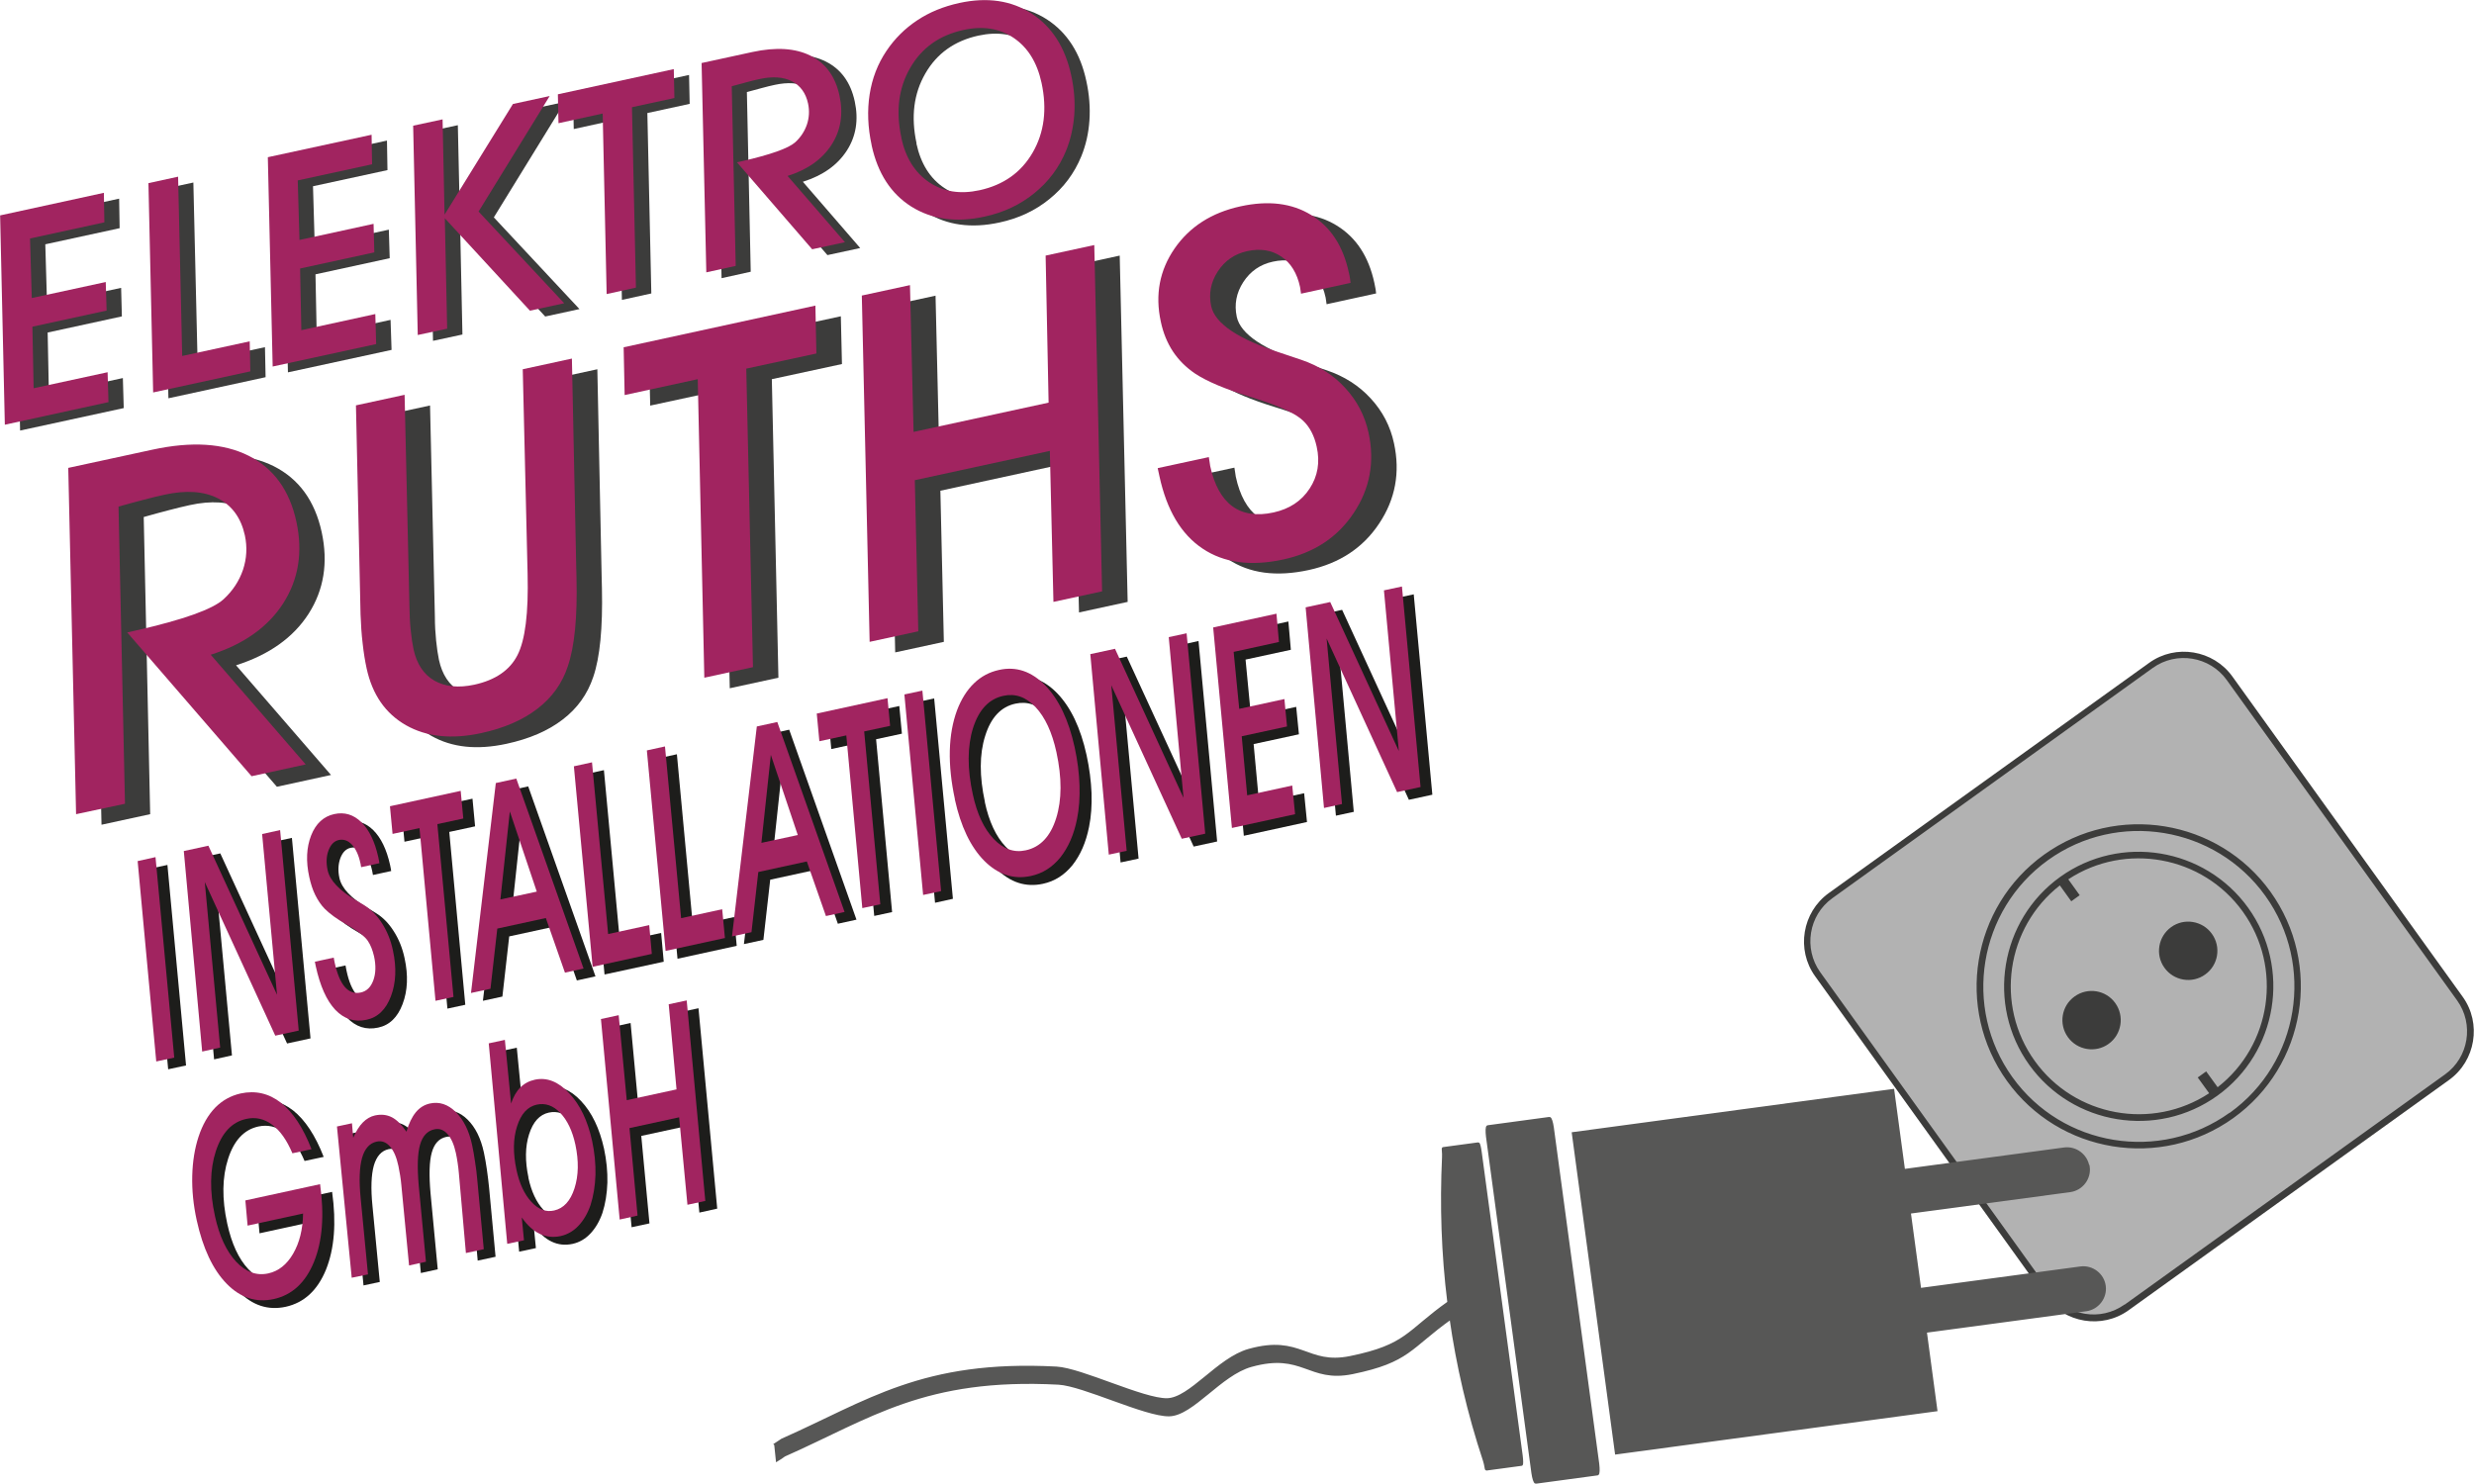
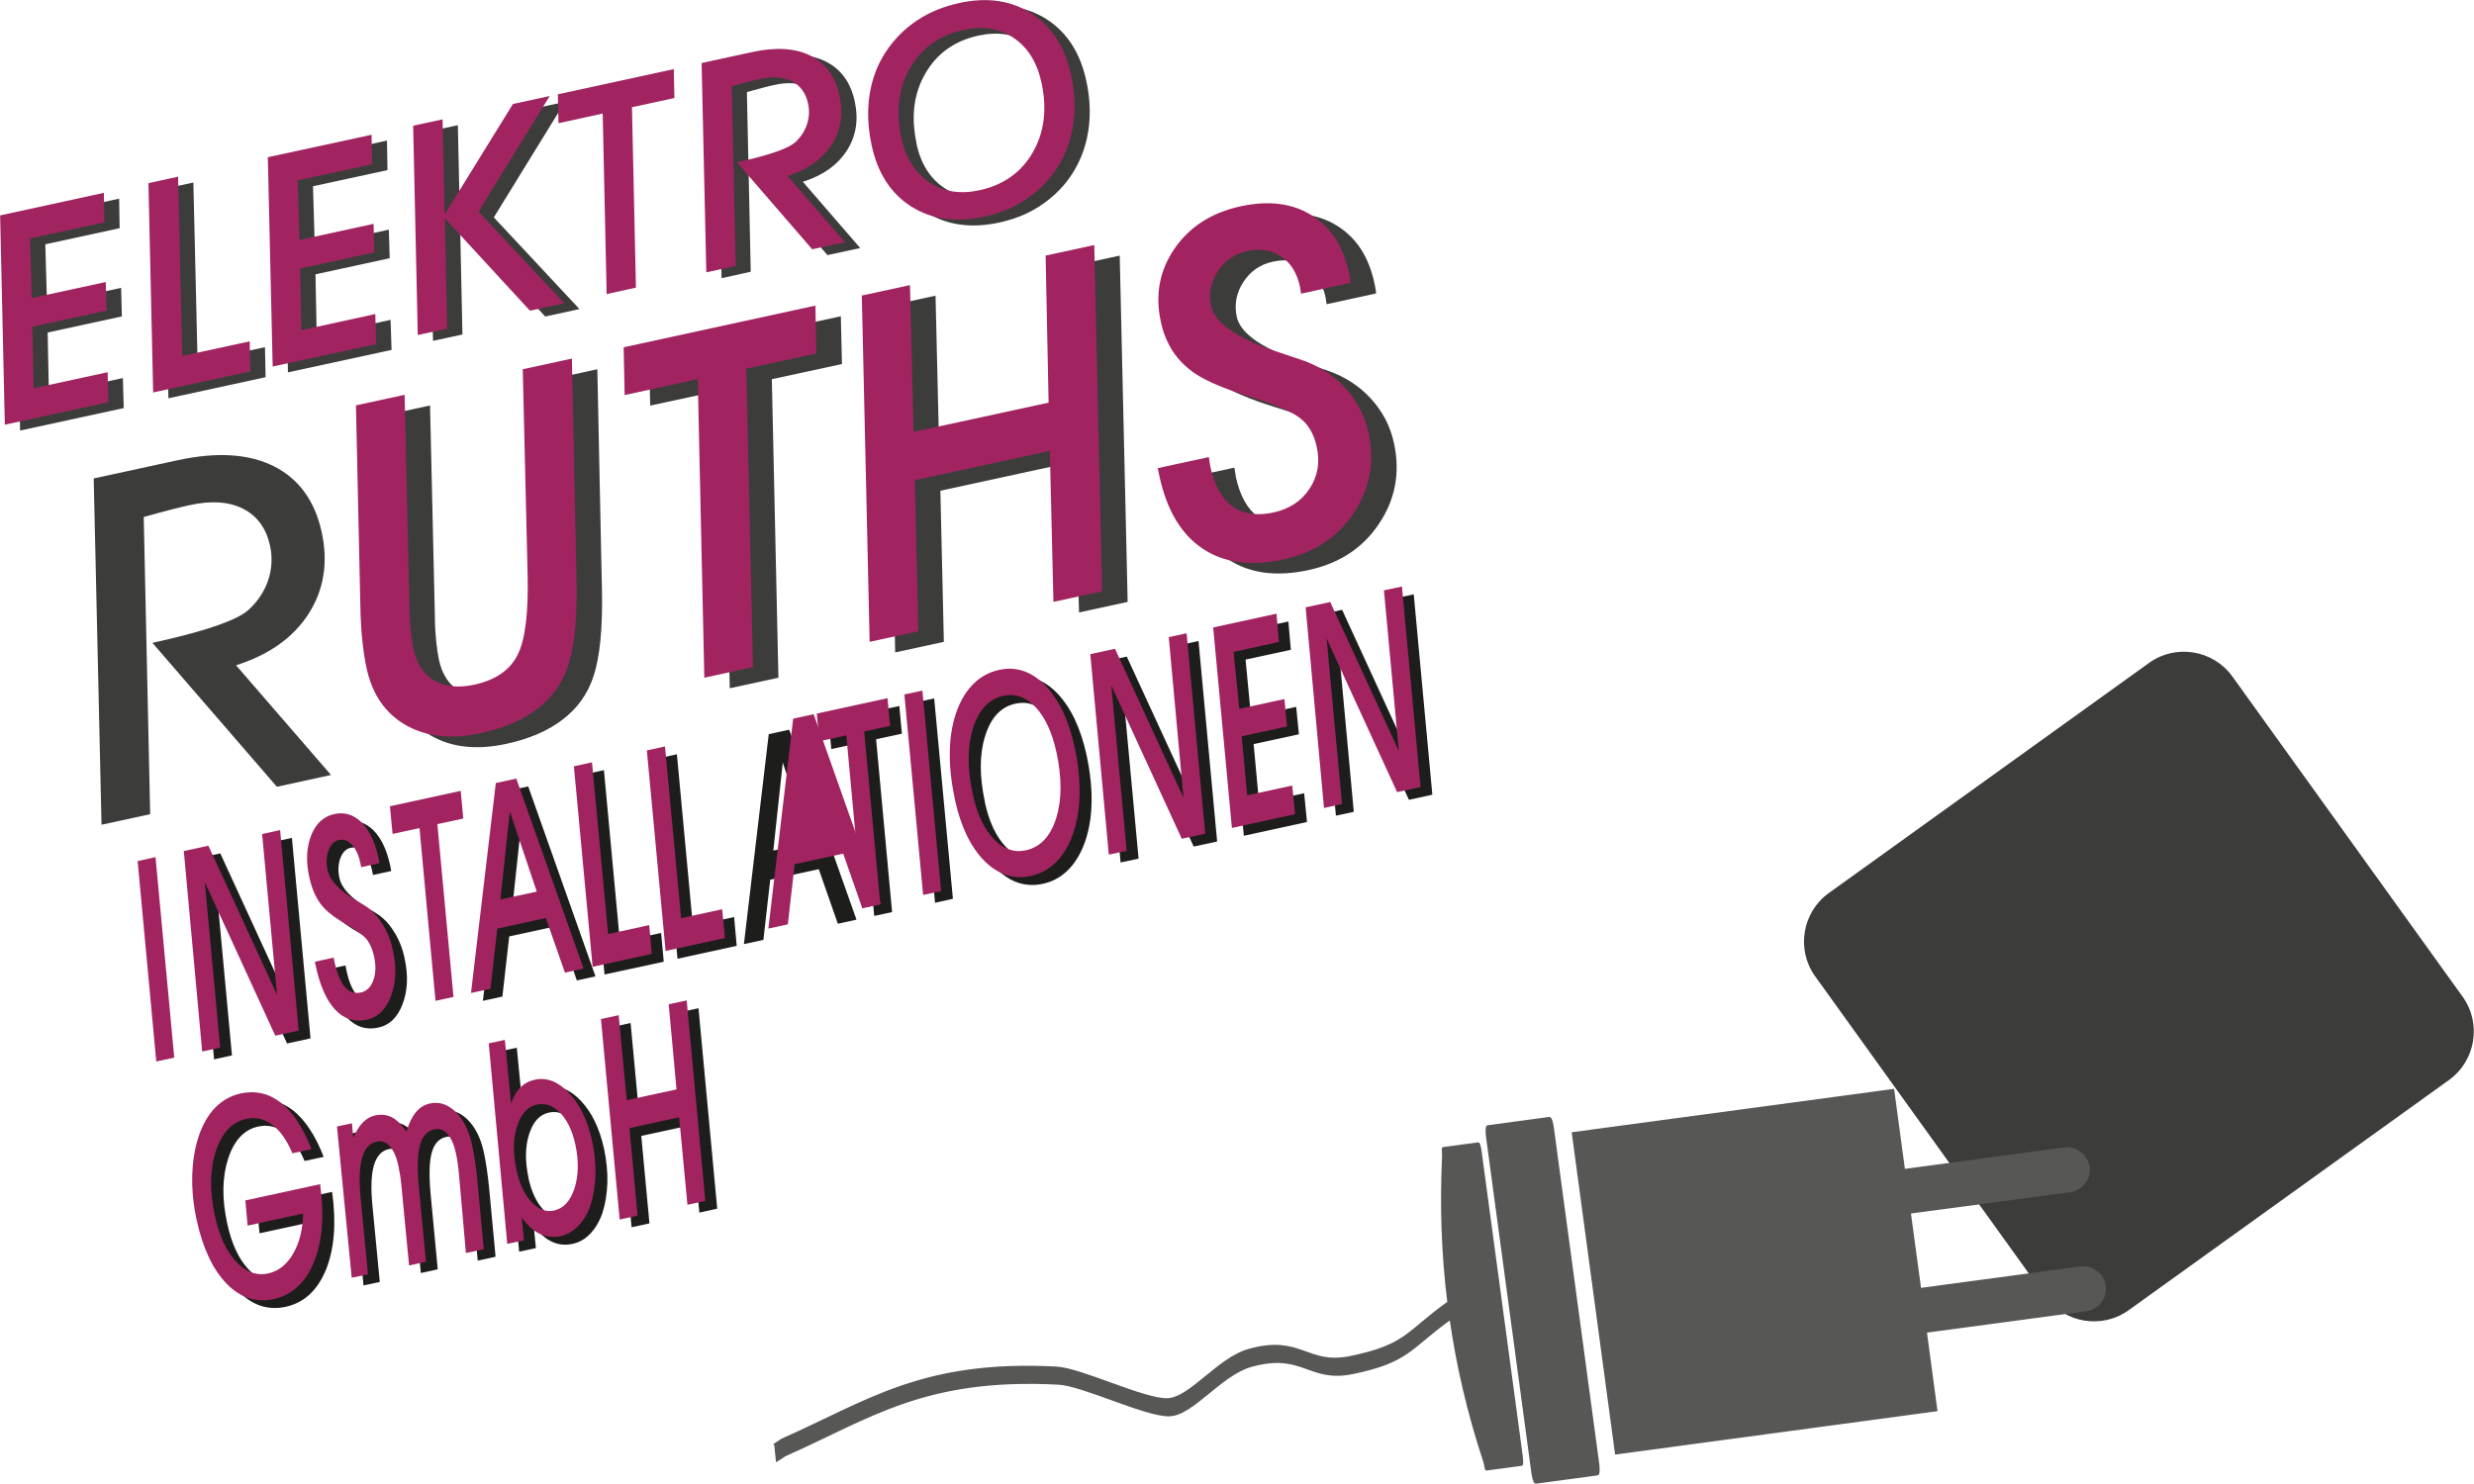
<svg xmlns="http://www.w3.org/2000/svg" id="Ebene_2" width="70.32mm" height="42.18mm" viewBox="0 0 199.32 119.57">
  <defs>
    <style>.cls-1{fill:#575756;}.cls-1,.cls-2,.cls-3{fill-rule:evenodd;}.cls-4{fill:none;stroke:#575756;stroke-miterlimit:10;stroke-width:.22px;}.cls-2{fill:#b2b2b2;}.cls-3,.cls-5{fill:#3c3c3b;}.cls-6{fill:#a12460;}.cls-7{fill:#1d1d1b;}</style>
  </defs>
  <g id="Ebene_1-2">
    <g>
      <path class="cls-3" d="M171.5,105.6l25.82-18.56c2.14-1.54,2.64-4.56,1.1-6.7l-18.56-25.82c-1.54-2.14-4.56-2.64-6.7-1.1l-25.82,18.56c-2.14,1.54-2.64,4.56-1.1,6.7l18.56,25.82c1.54,2.14,4.56,2.64,6.7,1.1" />
-       <path class="cls-2" d="M179.65,89.69c5.61-4.03,6.89-11.89,2.86-17.5-4.03-5.61-11.89-6.9-17.5-2.87-5.61,4.03-6.9,11.89-2.87,17.5,4.03,5.61,11.89,6.89,17.5,2.86m-14.95-20.8c5.85-4.2,14.04-2.86,18.24,2.99,4.2,5.85,2.86,14.04-2.99,18.24-5.85,4.2-14.04,2.86-18.24-2.99-4.2-5.85-2.86-14.04,2.99-18.24Zm1.29,1.8c4.86-3.49,11.66-2.37,15.15,2.48,3.49,4.86,2.37,11.66-2.48,15.15-4.86,3.49-11.66,2.37-15.15-2.48-3.49-4.85-2.37-11.66,2.48-15.15Zm12.69,16.95c4.34-3.38,5.27-9.65,2.03-14.16-3.24-4.5-9.47-5.62-14.06-2.6l.92,1.28-.68,.49-.92-1.28c-4.33,3.39-5.26,9.65-2.02,14.15,3.23,4.5,9.46,5.62,14.05,2.6l-.92-1.27,.68-.49,.92,1.27Zm-3.74-12.91c1.05-.76,2.53-.51,3.28,.54,.76,1.05,.52,2.53-.54,3.28-1.05,.76-2.53,.51-3.28-.54-.76-1.05-.51-2.52,.54-3.28Zm-7.78,5.59c1.05-.76,2.53-.52,3.28,.54,.75,1.05,.51,2.53-.54,3.28-1.05,.76-2.53,.51-3.28-.54-.76-1.05-.52-2.53,.54-3.28Zm4.03,24.84l25.82-18.56c1.91-1.37,2.34-4.05,.97-5.96l-18.56-25.82c-1.37-1.91-4.05-2.35-5.96-.98l-25.82,18.56c-1.91,1.37-2.34,4.05-.98,5.96l18.56,25.82c1.37,1.91,4.05,2.34,5.96,.97Z" />
      <path class="cls-1" d="M62.48,116.42l.13,1.25c.2-.12,.4-.25,.57-.38,6.91-3.06,11.29-6.37,22.1-5.8,2,.11,6.99,2.58,8.91,2.55,1.88-.03,4.12-3.29,6.61-3.98,4.2-1.17,4.63,1.3,8.16,.58,4.58-.94,4.59-2.04,7.93-4.41,.54,3.79,1.42,7.62,2.7,11.49,.12,.37,.13,.69,.17,.69,.94-.13,1.88-.25,2.82-.38,.04,0,.04-.33-.01-.71-1.1-8.15-2.2-16.3-3.3-24.45-.05-.39-.13-.69-.17-.69-.94,.13-1.88,.25-2.82,.38-.04,0,.03,.32,.01,.71-.18,3.87-.06,7.77,.43,11.71-3.35,2.37-3.33,3.48-7.93,4.42-3.53,.72-3.97-1.75-8.16-.58-2.49,.69-4.73,3.95-6.61,3.98-1.92,.03-6.91-2.44-8.91-2.55-10.8-.57-15.18,2.74-22.1,5.8-.17,.12-.35,.24-.54,.36m66.26,1.58l-3.66-27.12c-.06-.43-.17-.77-.25-.75l-4.96,.67c-.08,.01-.09,.37-.04,.79l3.66,27.12c.06,.43,.17,.77,.25,.76l4.96-.67c.08-.01,.09-.37,.04-.8Zm39.5-23.94c-.13-.93-.99-1.59-1.92-1.47l-12.94,1.74-.87-6.45-25.76,3.47,3.47,25.76,25.76-3.47-.85-6.33,12.95-1.74c.93-.13,1.59-.99,1.47-1.92-.12-.93-.99-1.59-1.92-1.47l-12.95,1.74-.84-6.21,12.95-1.74c.93-.13,1.59-.99,1.47-1.92Z" />
      <path class="cls-4" d="M62.48,116.42l.13,1.25c.2-.12,.4-.25,.57-.38,6.91-3.06,11.29-6.37,22.1-5.8,2,.11,6.99,2.58,8.91,2.55,1.88-.03,4.12-3.29,6.61-3.98,4.2-1.17,4.63,1.3,8.16,.58,4.58-.94,4.59-2.04,7.93-4.41,.54,3.79,1.42,7.62,2.7,11.49,.12,.37,.13,.69,.17,.69,.94-.13,1.88-.25,2.82-.38,.04,0,.04-.33-.01-.71-1.1-8.15-2.2-16.3-3.3-24.45-.05-.39-.13-.69-.17-.69-.94,.13-1.88,.25-2.82,.38-.04,0,.03,.32,.01,.71-.18,3.87-.06,7.77,.43,11.71-3.35,2.37-3.33,3.48-7.93,4.42-3.53,.72-3.97-1.75-8.16-.58-2.49,.69-4.73,3.95-6.61,3.98-1.92,.03-6.91-2.44-8.91-2.55-10.8-.57-15.18,2.74-22.1,5.8-.17,.12-.35,.24-.54,.36Zm66.26,1.58l-3.66-27.12c-.06-.43-.17-.77-.25-.75l-4.96,.67c-.08,.01-.09,.37-.04,.79l3.66,27.12c.06,.43,.17,.77,.25,.76l4.96-.67c.08-.01,.09-.37,.04-.8Zm39.5-23.94c-.13-.93-.99-1.59-1.92-1.47l-12.94,1.74-.87-6.45-25.76,3.47,3.47,25.76,25.76-3.47-.85-6.33,12.95-1.74c.93-.13,1.59-.99,1.47-1.92-.12-.93-.99-1.59-1.92-1.47l-12.95,1.74-.84-6.21,12.95-1.74c.93-.13,1.59-.99,1.47-1.92Z" />
-       <polyline class="cls-7" points="13.54 86.18 12.03 70.02 13.48 69.71 14.98 85.87" />
      <polyline class="cls-7" points="17.24 85.38 15.75 69.21 17.74 68.78 23.26 80.79 22.07 67.84 23.51 67.53 25.01 83.69 23.12 84.1 17.44 71.72 18.68 85.06" />
      <path class="cls-7" d="M26.31,78.14l1.52-.33c.01,.06,.03,.13,.04,.22,.02,.09,.03,.16,.04,.2,.19,.9,.47,1.55,.82,1.95,.35,.4,.78,.55,1.28,.44,.47-.1,.81-.43,1.01-.98,.2-.55,.22-1.19,.06-1.93-.12-.52-.28-.94-.51-1.26-.23-.33-.66-.68-1.28-1.05-.1-.06-.25-.15-.45-.27-.76-.43-1.34-.86-1.75-1.27-.3-.31-.54-.68-.75-1.1-.21-.42-.36-.9-.48-1.44-.28-1.27-.23-2.39,.15-3.36,.38-.96,1-1.53,1.86-1.72,.83-.18,1.56,.04,2.19,.66,.63,.62,1.08,1.56,1.36,2.81,.03,.13,.05,.23,.06,.3,.01,.07,.02,.13,.03,.19l-1.47,.32s-.02-.09-.03-.16c-.01-.07-.02-.12-.03-.16-.14-.66-.37-1.15-.68-1.49-.32-.34-.67-.46-1.06-.38-.37,.08-.65,.36-.83,.84-.17,.48-.2,1.01-.07,1.6,.18,.82,.94,1.63,2.3,2.43,.28,.17,.49,.3,.64,.39,.56,.34,1.04,.83,1.44,1.47,.41,.64,.7,1.36,.87,2.17,.3,1.38,.25,2.61-.16,3.69-.4,1.07-1.06,1.71-1.97,1.9-.97,.21-1.8-.06-2.51-.8-.7-.74-1.23-1.92-1.58-3.53" />
-       <polyline class="cls-7" points="36.04 81.29 34.75 67.37 32.58 67.84 32.37 65.6 38.06 64.37 38.27 66.6 36.19 67.05 37.48 80.98" />
      <path class="cls-7" d="M44.2,72.49l-2.17-6.46-.76,7.09m-2.37,7.54l2-16.92,1.65-.36,5.42,15.31-1.5,.33-1.54-4.4-3.91,.85-.55,4.85-1.57,.34Z" />
      <polyline class="cls-7" points="48.7 78.54 47.19 62.39 48.65 62.07 49.94 75.91 53.26 75.19 53.47 77.51" />
      <polyline class="cls-7" points="54.58 77.27 53.07 61.11 54.53 60.79 55.82 74.63 59.14 73.91 59.35 76.23" />
      <path class="cls-7" d="M65.23,67.92l-2.17-6.46-.76,7.09m-2.37,7.54l2-16.92,1.65-.36,5.42,15.31-1.5,.33-1.54-4.4-3.91,.85-.55,4.85-1.57,.34Z" />
      <polyline class="cls-7" points="70.43 73.82 69.14 59.9 66.97 60.37 66.76 58.14 72.45 56.9 72.66 59.13 70.58 59.58 71.87 73.51" />
      <polyline class="cls-7" points="75.33 72.76 73.82 56.6 75.26 56.29 76.77 72.44" />
      <path class="cls-7" d="M77.89,65.03c-.3-1.39-.44-2.69-.41-3.91,.03-1.22,.23-2.3,.58-3.25,.34-.9,.8-1.63,1.37-2.18,.57-.55,1.24-.91,2.03-1.08,1.37-.3,2.6,.12,3.71,1.26,1.1,1.14,1.89,2.8,2.37,4.99,.23,1.06,.36,2.08,.4,3.06,.03,.98-.03,1.89-.2,2.72-.25,1.26-.7,2.28-1.34,3.09-.65,.8-1.44,1.3-2.38,1.5-1.39,.3-2.64-.11-3.75-1.22-1.11-1.12-1.9-2.78-2.38-4.97m1.45-.4c.34,1.58,.9,2.78,1.68,3.6,.78,.82,1.64,1.13,2.59,.92,1.17-.25,1.99-1.11,2.45-2.59,.46-1.47,.47-3.24,.02-5.32-.35-1.6-.91-2.81-1.68-3.63-.77-.82-1.63-1.12-2.59-.91-1.17,.25-1.98,1.12-2.44,2.6-.47,1.48-.47,3.25-.02,5.33Z" />
      <polyline class="cls-7" points="90.28 69.51 88.8 53.35 90.78 52.92 96.31 64.93 95.12 51.98 96.56 51.66 98.06 67.82 96.17 68.23 90.49 55.86 91.73 69.2" />
      <polyline class="cls-7" points="100.21 67.36 98.7 51.2 103.8 50.09 104 52.37 100.35 53.16 100.79 57.76 104.43 56.97 104.65 59.18 101 59.97 101.44 64.72 105.07 63.93 105.3 66.25" />
      <polyline class="cls-7" points="107.63 65.74 106.14 49.58 108.13 49.15 113.65 61.16 112.46 48.21 113.9 47.9 115.4 64.05 113.51 64.46 107.84 52.09 109.07 65.43" />
      <path class="cls-7" d="M25.4,98.42l-4.5,.98-.18-2.03,6.03-1.31c.35,2.5,.18,4.59-.49,6.26-.68,1.67-1.76,2.67-3.24,3-1.42,.31-2.69-.1-3.8-1.24-1.11-1.13-1.91-2.84-2.41-5.11-.27-1.23-.39-2.43-.36-3.59,.03-1.16,.2-2.21,.52-3.15,.32-.98,.77-1.76,1.34-2.34,.57-.58,1.25-.96,2.04-1.14,1.2-.26,2.29-.01,3.26,.75,.96,.76,1.79,2.01,2.46,3.74l-1.54,.33c-.45-1.06-.99-1.83-1.63-2.3-.64-.48-1.34-.64-2.09-.48-1.15,.25-1.96,1.11-2.44,2.6-.48,1.48-.51,3.22-.07,5.23,.35,1.6,.91,2.83,1.7,3.67,.78,.84,1.65,1.16,2.6,.95,.82-.18,1.49-.71,2-1.59,.51-.88,.78-1.96,.8-3.23" />
      <path class="cls-7" d="M29.28,103.6l-1.19-12.2,1.21-.26,.1,1.17c.23-.53,.49-.95,.78-1.24,.29-.29,.61-.48,.97-.56,.51-.11,.96-.06,1.37,.15,.4,.21,.79,.6,1.17,1.16,.19-.66,.43-1.18,.75-1.56,.31-.38,.69-.61,1.13-.71,.76-.17,1.46,.06,2.09,.68,.63,.62,1.07,1.5,1.32,2.66,.09,.42,.17,.88,.24,1.37,.07,.49,.13,.98,.18,1.48l.52,5.55-1.44,.31-.57-6.46c-.02-.27-.05-.55-.1-.83-.04-.28-.09-.54-.14-.78-.15-.69-.38-1.19-.68-1.53-.3-.33-.65-.46-1.05-.37-.57,.12-.96,.54-1.16,1.26-.2,.71-.23,1.81-.1,3.28l.58,6.13-1.36,.3-.62-6.45c-.03-.27-.06-.54-.1-.81-.04-.26-.09-.51-.14-.76-.15-.71-.38-1.24-.69-1.58-.3-.34-.66-.47-1.06-.38-.57,.13-.96,.57-1.18,1.32-.21,.76-.25,1.84-.11,3.25l.59,6.13" />
      <path class="cls-7" d="M41.82,100.88l-1.49-16.16,1.3-.28,.5,5.13c.18-.54,.42-.97,.74-1.29,.32-.32,.71-.53,1.17-.63,.97-.21,1.9,.15,2.77,1.09,.88,.93,1.49,2.22,1.85,3.84,.2,.94,.29,1.85,.27,2.73-.03,.89-.16,1.71-.4,2.45-.24,.69-.57,1.24-.98,1.67-.41,.43-.88,.7-1.42,.82-.6,.13-1.17,.07-1.69-.18-.53-.25-1.01-.69-1.45-1.32l.18,1.84m-.61-5.69c.24,1.13,.65,2,1.21,2.6,.56,.61,1.17,.84,1.84,.7,.76-.17,1.31-.76,1.64-1.79,.33-1.03,.35-2.2,.07-3.52-.24-1.11-.65-1.96-1.22-2.56-.57-.59-1.2-.81-1.89-.66-.74,.16-1.27,.74-1.59,1.75-.32,1-.33,2.16-.05,3.48Z" />
      <polyline class="cls-7" points="50.88 98.91 49.37 82.76 50.8 82.45 51.44 89.3 55.46 88.43 54.83 81.57 56.27 81.26 57.78 97.41 56.34 97.73 55.67 90.68 51.66 91.55 52.32 98.6" />
      <path class="cls-5" d="M8.17,66.47l-.63-27.91,6.78-1.47c3.15-.68,5.72-.52,7.74,.49,2.01,1.02,3.3,2.78,3.85,5.31,.53,2.45,.18,4.64-1.05,6.57-1.23,1.92-3.18,3.31-5.85,4.16l7.65,8.84-4.36,.95-10.03-11.6c.16-.03,.38-.08,.68-.15,3.83-.87,6.19-1.71,7.08-2.52,.74-.68,1.26-1.47,1.57-2.38,.3-.9,.35-1.83,.15-2.77-.31-1.41-1.03-2.4-2.16-2.98-1.13-.58-2.57-.68-4.31-.3-.49,.11-1.05,.24-1.69,.41-.63,.16-1.31,.35-2.02,.55l.52,23.95" />
      <path class="cls-5" d="M30.72,33.53l3.92-.85,.39,17.04c0,.68,.04,1.32,.1,1.91,.06,.6,.14,1.12,.23,1.56,.26,1.18,.81,2.02,1.67,2.52,.87,.5,1.94,.61,3.24,.33,1.68-.37,2.84-1.16,3.46-2.37,.63-1.22,.9-3.41,.82-6.57l-.39-16.48,3.96-.86,.35,16.86c0,.16,.01,.43,.02,.8,.07,3.19-.16,5.57-.7,7.14-.46,1.38-1.28,2.53-2.46,3.43-1.18,.91-2.69,1.56-4.54,1.96-2.37,.51-4.38,.3-6.04-.64-1.66-.95-2.71-2.47-3.17-4.58-.13-.6-.24-1.27-.32-2.01-.09-.74-.14-1.52-.17-2.35" />
      <polyline class="cls-5" points="58.79 55.47 58.26 31.42 52.38 32.69 52.29 28.84 67.74 25.49 67.83 29.34 62.18 30.56 62.71 54.62" />
      <polyline class="cls-5" points="72.12 52.58 71.49 24.67 75.37 23.83 75.65 35.67 86.54 33.3 86.3 21.45 90.21 20.6 90.85 48.51 86.93 49.36 86.63 37.19 75.76 39.55 76.04 51.73" />
      <path class="cls-5" d="M95.33,38.58l4.12-.89c.02,.1,.04,.23,.06,.38,.02,.15,.04,.27,.05,.34,.33,1.53,.93,2.61,1.78,3.24,.86,.63,1.97,.79,3.33,.5,1.27-.28,2.24-.91,2.9-1.92,.66-1,.85-2.13,.57-3.38-.19-.89-.56-1.59-1.1-2.1-.55-.52-1.61-1.05-3.18-1.57-.25-.09-.63-.21-1.14-.37-1.94-.6-3.41-1.21-4.39-1.86-.72-.49-1.31-1.08-1.77-1.77-.46-.69-.78-1.5-.98-2.41-.47-2.16-.1-4.13,1.11-5.89,1.22-1.76,2.98-2.89,5.31-3.4,2.25-.49,4.15-.26,5.7,.7,1.56,.96,2.57,2.49,3.03,4.63,.05,.22,.08,.39,.1,.51,.02,.12,.03,.22,.04,.33l-3.99,.87c-.01-.06-.03-.15-.04-.27-.02-.12-.03-.21-.04-.27-.24-1.12-.75-1.94-1.51-2.45-.77-.52-1.68-.67-2.74-.44-1.02,.22-1.81,.77-2.38,1.64-.57,.88-.74,1.81-.53,2.8,.3,1.4,2.18,2.66,5.62,3.77,.7,.24,1.25,.42,1.64,.55,1.41,.48,2.59,1.23,3.54,2.27,.95,1.03,1.58,2.24,1.87,3.61,.51,2.35,.11,4.51-1.2,6.47-1.3,1.96-3.19,3.2-5.66,3.74-2.62,.57-4.8,.28-6.52-.88-1.72-1.15-2.87-3.1-3.47-5.83" />
      <polyline class="cls-5" points="1.61 34.7 1.23 17.83 9.59 16.01 9.63 18.39 3.64 19.69 3.78 24.49 9.75 23.2 9.81 25.5 3.83 26.8 3.93 31.76 9.89 30.47 9.96 32.89" />
      <polyline class="cls-5" points="13.56 32.1 13.18 15.23 15.57 14.71 15.91 29.16 21.34 27.98 21.39 30.4" />
      <polyline class="cls-5" points="23.19 30.01 22.81 13.14 31.17 11.33 31.21 13.71 25.21 15.01 25.35 19.81 31.32 18.51 31.39 20.81 25.41 22.11 25.51 27.08 31.46 25.78 31.54 28.2" />
      <polyline class="cls-5" points="34.88 27.47 34.51 10.6 36.88 10.09 37.05 17.77 42.55 8.85 45.51 8.21 39.78 17.52 46.68 24.91 43.92 25.51 37.06 18.06 37.25 26.96" />
-       <polyline class="cls-5" points="50.1 24.17 49.78 9.62 46.22 10.4 46.17 8.07 55.51 6.04 55.56 8.37 52.15 9.11 52.47 23.65" />
      <path class="cls-5" d="M58.13,22.42l-.38-16.87,4.1-.89c1.9-.41,3.46-.31,4.68,.3,1.22,.61,2,1.68,2.33,3.21,.32,1.48,.11,2.81-.64,3.97-.75,1.16-1.92,2-3.54,2.51l4.62,5.34-2.64,.57-6.06-7.01c.09-.02,.23-.05,.41-.09,2.31-.53,3.74-1.04,4.28-1.52,.45-.41,.77-.89,.95-1.44,.18-.54,.21-1.11,.09-1.68-.19-.85-.62-1.45-1.31-1.8-.68-.35-1.55-.41-2.61-.18-.3,.06-.64,.15-1.02,.25-.38,.1-.79,.21-1.22,.33l.31,14.48" />
      <path class="cls-5" d="M71.45,12.16c-.31-1.43-.36-2.79-.16-4.08,.2-1.29,.65-2.46,1.35-3.5,.67-.99,1.5-1.82,2.48-2.47,.99-.66,2.12-1.12,3.4-1.4,2.25-.49,4.18-.2,5.82,.85,1.63,1.06,2.7,2.71,3.18,4.97,.24,1.09,.32,2.15,.25,3.18-.07,1.03-.29,2-.66,2.9-.56,1.36-1.41,2.5-2.56,3.43-1.14,.93-2.48,1.56-4.02,1.89-2.28,.5-4.25,.22-5.89-.81-1.65-1.04-2.71-2.69-3.2-4.94m2.39-.61c.35,1.62,1.1,2.82,2.25,3.58,1.15,.77,2.5,.98,4.06,.64,1.92-.42,3.35-1.43,4.28-3.04,.93-1.61,1.17-3.48,.71-5.62-.36-1.65-1.11-2.85-2.25-3.62-1.14-.77-2.49-.98-4.06-.64-1.91,.42-3.34,1.43-4.27,3.05-.94,1.62-1.17,3.49-.71,5.63Z" />
-       <path class="cls-6" d="M6.12,65.62l-.63-27.91,6.79-1.47c3.15-.68,5.72-.52,7.74,.49,2.02,1.02,3.3,2.78,3.85,5.31,.53,2.45,.18,4.64-1.05,6.57-1.23,1.92-3.18,3.31-5.85,4.16l7.65,8.84-4.36,.95-10.02-11.59c.16-.03,.38-.08,.68-.15,3.83-.87,6.19-1.71,7.08-2.52,.74-.68,1.26-1.47,1.57-2.38,.3-.9,.35-1.83,.15-2.77-.31-1.41-1.03-2.4-2.16-2.98-1.13-.58-2.57-.68-4.31-.3-.49,.11-1.05,.24-1.69,.41-.63,.16-1.3,.35-2.02,.55l.52,23.95" />
      <path class="cls-6" d="M28.67,32.67l3.92-.85,.39,17.04c.01,.68,.04,1.32,.1,1.91,.06,.6,.14,1.12,.23,1.56,.26,1.18,.81,2.02,1.67,2.52,.87,.5,1.94,.61,3.24,.33,1.68-.37,2.84-1.16,3.46-2.37,.63-1.22,.9-3.41,.82-6.57l-.39-16.48,3.96-.86,.35,16.86c0,.16,.02,.43,.02,.8,.08,3.19-.16,5.57-.7,7.14-.45,1.38-1.28,2.53-2.46,3.43-1.18,.91-2.69,1.56-4.54,1.96-2.37,.51-4.38,.3-6.04-.64-1.66-.95-2.71-2.47-3.17-4.58-.13-.6-.24-1.27-.32-2.01-.09-.74-.14-1.52-.17-2.35" />
      <polyline class="cls-6" points="56.74 54.62 56.21 30.56 50.32 31.84 50.24 27.99 65.69 24.63 65.77 28.49 60.12 29.71 60.66 53.77" />
      <polyline class="cls-6" points="70.06 51.73 69.43 23.82 73.31 22.98 73.6 34.81 84.48 32.45 84.24 20.6 88.16 19.75 88.79 47.66 84.87 48.51 84.58 36.34 73.7 38.7 73.98 50.88" />
      <path class="cls-6" d="M93.27,37.73l4.12-.89c.02,.1,.04,.23,.06,.38,.02,.15,.04,.27,.05,.34,.33,1.53,.93,2.61,1.78,3.24,.86,.63,1.97,.8,3.33,.5,1.27-.28,2.24-.91,2.9-1.92,.66-1,.85-2.13,.57-3.38-.19-.88-.56-1.59-1.1-2.1-.55-.52-1.61-1.04-3.18-1.57-.25-.09-.63-.21-1.14-.37-1.94-.6-3.41-1.21-4.39-1.86-.72-.49-1.31-1.08-1.77-1.77-.46-.7-.79-1.5-.98-2.41-.47-2.17-.1-4.13,1.11-5.89,1.22-1.76,2.98-2.89,5.31-3.4,2.25-.49,4.14-.26,5.7,.7,1.56,.96,2.57,2.49,3.03,4.63,.05,.22,.09,.39,.1,.51,.02,.11,.03,.22,.04,.33l-3.99,.87c-.01-.06-.03-.15-.04-.27-.01-.12-.03-.21-.04-.27-.24-1.12-.75-1.94-1.51-2.45-.77-.52-1.68-.67-2.74-.44-1.02,.22-1.81,.77-2.38,1.64-.57,.88-.74,1.81-.53,2.8,.31,1.4,2.18,2.66,5.62,3.77,.7,.24,1.25,.42,1.64,.55,1.41,.48,2.6,1.23,3.54,2.27,.95,1.03,1.58,2.23,1.88,3.61,.51,2.35,.11,4.51-1.2,6.47-1.3,1.96-3.19,3.2-5.66,3.74-2.62,.57-4.8,.28-6.52-.88-1.72-1.15-2.88-3.1-3.47-5.83" />
      <polyline class="cls-6" points=".38 34.23 0 17.36 8.36 15.54 8.4 17.92 2.41 19.22 2.55 24.02 8.51 22.73 8.58 25.03 2.6 26.33 2.7 31.29 8.66 30 8.73 32.41" />
      <polyline class="cls-6" points="12.33 31.63 11.95 14.76 14.34 14.24 14.67 28.69 20.11 27.51 20.16 29.93" />
      <polyline class="cls-6" points="21.96 29.54 21.57 12.67 29.93 10.86 29.97 13.24 23.98 14.54 24.12 19.34 30.09 18.04 30.15 20.34 24.17 21.64 24.27 26.61 30.23 25.31 30.3 27.73" />
      <polyline class="cls-6" points="33.65 27 33.28 10.13 35.65 9.62 35.81 17.3 41.32 8.38 44.28 7.74 38.55 17.05 45.45 24.44 42.69 25.04 35.83 17.59 36.02 26.49" />
      <polyline class="cls-6" points="48.87 23.7 48.55 9.15 44.99 9.93 44.94 7.6 54.28 5.57 54.33 7.9 50.91 8.64 51.23 23.18" />
      <path class="cls-6" d="M56.9,21.95l-.38-16.87,4.1-.89c1.9-.41,3.46-.31,4.68,.3,1.22,.61,2,1.68,2.33,3.21,.32,1.48,.11,2.81-.64,3.97-.75,1.16-1.92,2-3.54,2.51l4.62,5.34-2.64,.57-6.06-7.01c.09-.02,.23-.05,.41-.09,2.31-.53,3.74-1.04,4.28-1.52,.45-.41,.76-.89,.95-1.44,.18-.55,.21-1.11,.09-1.68-.18-.85-.62-1.45-1.3-1.8-.68-.35-1.56-.41-2.61-.18-.3,.06-.64,.15-1.02,.25-.38,.1-.79,.21-1.22,.33l.32,14.48" />
      <path class="cls-6" d="M70.22,11.69c-.31-1.43-.36-2.79-.16-4.08,.2-1.29,.65-2.46,1.35-3.5,.67-1,1.5-1.82,2.48-2.47,.99-.66,2.12-1.12,3.4-1.4,2.25-.49,4.19-.2,5.82,.85,1.63,1.06,2.7,2.71,3.19,4.97,.24,1.09,.32,2.15,.25,3.18-.08,1.03-.29,1.99-.66,2.9-.56,1.36-1.41,2.5-2.56,3.43-1.14,.93-2.48,1.56-4.02,1.89-2.28,.5-4.25,.22-5.89-.81-1.65-1.04-2.71-2.69-3.2-4.94m2.39-.61c.35,1.62,1.1,2.82,2.25,3.59,1.15,.77,2.5,.98,4.06,.64,1.92-.42,3.35-1.43,4.28-3.04,.93-1.61,1.17-3.49,.71-5.62-.36-1.65-1.11-2.85-2.25-3.62-1.14-.77-2.49-.98-4.06-.63-1.91,.42-3.34,1.43-4.27,3.05-.94,1.62-1.17,3.49-.71,5.63Z" />
      <polyline class="cls-6" points="12.58 85.55 11.08 69.4 12.52 69.08 14.03 85.24" />
      <polyline class="cls-6" points="16.28 84.75 14.8 68.59 16.78 68.16 22.31 80.17 21.11 67.22 22.56 66.9 24.06 83.06 22.17 83.47 16.49 71.09 17.73 84.43" />
      <path class="cls-6" d="M25.36,77.51l1.52-.33c.01,.06,.03,.13,.04,.22,.02,.09,.03,.16,.04,.2,.2,.9,.47,1.55,.82,1.95,.35,.4,.78,.55,1.28,.44,.47-.1,.81-.43,1.01-.98,.2-.55,.22-1.19,.06-1.93-.12-.52-.29-.94-.51-1.26-.23-.33-.66-.68-1.28-1.05-.1-.06-.25-.15-.45-.27-.76-.43-1.34-.86-1.75-1.27-.3-.31-.54-.68-.75-1.1-.21-.42-.36-.9-.48-1.44-.28-1.27-.23-2.39,.15-3.36,.38-.96,1-1.53,1.86-1.72,.83-.18,1.56,.04,2.19,.66,.63,.62,1.08,1.56,1.36,2.81,.03,.13,.05,.23,.06,.3,.01,.07,.02,.13,.03,.19l-1.47,.32s-.02-.09-.03-.16c0-.07-.02-.12-.03-.16-.14-.66-.37-1.15-.68-1.49-.32-.34-.67-.46-1.06-.38-.37,.08-.65,.36-.83,.84-.18,.48-.2,1.01-.07,1.6,.18,.82,.94,1.63,2.3,2.43,.28,.17,.49,.3,.65,.39,.55,.34,1.04,.83,1.44,1.47,.41,.64,.7,1.36,.87,2.17,.3,1.38,.25,2.61-.16,3.69-.4,1.07-1.06,1.71-1.97,1.9-.97,.21-1.8-.06-2.51-.8-.7-.74-1.23-1.92-1.58-3.53" />
      <polyline class="cls-6" points="35.08 80.66 33.79 66.74 31.62 67.21 31.41 64.98 37.11 63.74 37.32 65.97 35.23 66.42 36.53 80.35" />
      <path class="cls-6" d="M43.24,71.86l-2.17-6.46-.76,7.09m-2.37,7.54l2-16.92,1.65-.36,5.42,15.31-1.5,.33-1.54-4.4-3.91,.85-.55,4.85-1.57,.34Z" />
      <polyline class="cls-6" points="47.74 77.92 46.23 61.76 47.69 61.44 48.99 75.28 52.3 74.56 52.51 76.88" />
      <polyline class="cls-6" points="53.62 76.64 52.11 60.48 53.57 60.16 54.87 74 58.18 73.28 58.4 75.6" />
-       <path class="cls-6" d="M64.27,67.3l-2.17-6.46-.76,7.09m-2.37,7.54l2-16.92,1.65-.36,5.42,15.31-1.5,.33-1.54-4.4-3.91,.85-.55,4.85-1.57,.34Z" />
+       <path class="cls-6" d="M64.27,67.3m-2.37,7.54l2-16.92,1.65-.36,5.42,15.31-1.5,.33-1.54-4.4-3.91,.85-.55,4.85-1.57,.34Z" />
      <polyline class="cls-6" points="69.47 73.19 68.18 59.27 66.01 59.74 65.8 57.51 71.5 56.27 71.71 58.5 69.62 58.95 70.92 72.88" />
      <polyline class="cls-6" points="74.37 72.13 72.86 55.97 74.31 55.66 75.82 71.82" />
      <path class="cls-6" d="M76.93,64.41c-.3-1.39-.44-2.69-.41-3.91,.03-1.22,.23-2.3,.58-3.25,.34-.9,.8-1.63,1.37-2.18,.57-.55,1.24-.91,2.03-1.08,1.37-.3,2.6,.12,3.71,1.25,1.1,1.14,1.89,2.8,2.37,4.99,.23,1.06,.36,2.08,.39,3.06,.03,.98-.03,1.89-.2,2.72-.25,1.26-.7,2.28-1.34,3.09-.65,.8-1.44,1.3-2.38,1.5-1.39,.3-2.64-.11-3.75-1.22-1.11-1.12-1.9-2.78-2.38-4.97m1.45-.4c.34,1.58,.9,2.78,1.68,3.6,.78,.82,1.64,1.13,2.59,.92,1.17-.25,1.99-1.12,2.45-2.59,.46-1.47,.47-3.24,.02-5.32-.35-1.6-.91-2.81-1.68-3.63-.77-.82-1.64-1.12-2.59-.91-1.17,.25-1.98,1.12-2.45,2.6-.46,1.48-.47,3.25-.02,5.33Z" />
      <polyline class="cls-6" points="89.33 68.88 87.84 52.72 89.83 52.29 95.35 64.3 94.16 51.35 95.6 51.04 97.1 67.19 95.21 67.6 89.53 55.23 90.77 68.57" />
      <polyline class="cls-6" points="99.25 66.73 97.74 50.57 102.84 49.46 103.04 51.74 99.39 52.54 99.84 57.13 103.48 56.34 103.69 58.55 100.04 59.34 100.48 64.1 104.11 63.31 104.34 65.62" />
      <polyline class="cls-6" points="106.67 65.12 105.19 48.95 107.17 48.52 112.7 60.53 111.5 47.58 112.95 47.27 114.45 63.43 112.56 63.84 106.88 51.46 108.12 64.8" />
      <path class="cls-6" d="M24.44,97.8l-4.5,.98-.18-2.03,6.02-1.31c.35,2.5,.19,4.59-.49,6.26-.68,1.67-1.76,2.67-3.24,3-1.42,.31-2.69-.1-3.8-1.24-1.11-1.14-1.91-2.84-2.41-5.11-.27-1.23-.39-2.43-.36-3.59,.03-1.16,.2-2.21,.51-3.15,.32-.97,.77-1.75,1.34-2.34,.57-.58,1.25-.96,2.04-1.14,1.2-.26,2.29-.01,3.26,.75,.96,.76,1.79,2.01,2.46,3.74l-1.54,.33c-.45-1.06-.99-1.83-1.63-2.3-.64-.48-1.34-.64-2.09-.47-1.15,.25-1.96,1.11-2.45,2.6-.48,1.48-.51,3.22-.07,5.23,.35,1.61,.92,2.83,1.7,3.67,.78,.84,1.65,1.16,2.6,.95,.82-.18,1.49-.71,2-1.59,.51-.88,.78-1.96,.8-3.23" />
      <path class="cls-6" d="M28.33,102.98l-1.19-12.19,1.21-.26,.1,1.17c.23-.53,.49-.95,.78-1.24,.29-.29,.61-.48,.97-.56,.51-.11,.96-.06,1.37,.15,.4,.21,.79,.6,1.17,1.16,.19-.66,.44-1.18,.75-1.56,.31-.38,.69-.61,1.13-.71,.76-.17,1.46,.06,2.09,.68,.63,.62,1.07,1.5,1.32,2.66,.09,.42,.17,.88,.24,1.37,.08,.48,.14,.98,.18,1.48l.52,5.55-1.44,.31-.57-6.46c-.02-.27-.06-.55-.1-.83-.04-.28-.09-.54-.14-.78-.15-.69-.38-1.2-.68-1.53-.3-.33-.65-.46-1.05-.37-.57,.12-.96,.54-1.16,1.26-.2,.71-.23,1.81-.1,3.28l.58,6.13-1.36,.3-.62-6.45c-.02-.27-.06-.54-.1-.81-.04-.26-.09-.51-.14-.76-.15-.71-.38-1.24-.69-1.58-.3-.34-.66-.47-1.06-.38-.57,.12-.97,.57-1.18,1.32-.21,.76-.25,1.84-.11,3.25l.59,6.13" />
      <path class="cls-6" d="M40.86,100.25l-1.49-16.16,1.3-.28,.5,5.13c.18-.54,.42-.97,.74-1.29,.32-.32,.71-.53,1.17-.63,.97-.21,1.9,.15,2.77,1.09,.88,.93,1.49,2.21,1.85,3.84,.2,.94,.29,1.85,.27,2.73-.03,.89-.16,1.7-.4,2.45-.24,.69-.57,1.24-.98,1.67-.41,.43-.89,.7-1.42,.82-.6,.13-1.17,.07-1.69-.18-.53-.25-1.01-.69-1.45-1.32l.18,1.84m-.61-5.69c.24,1.13,.65,2,1.21,2.6,.56,.61,1.17,.84,1.83,.69,.76-.17,1.31-.76,1.64-1.79,.33-1.03,.35-2.2,.07-3.52-.24-1.11-.65-1.96-1.22-2.56-.57-.59-1.2-.81-1.89-.66-.74,.16-1.27,.74-1.59,1.75-.32,1-.33,2.16-.05,3.48Z" />
      <polyline class="cls-6" points="49.92 98.29 48.41 82.13 49.84 81.82 50.49 88.67 54.5 87.8 53.87 80.94 55.32 80.63 56.82 96.79 55.38 97.1 54.71 90.05 50.71 90.92 51.36 97.97" />
    </g>
  </g>
</svg>